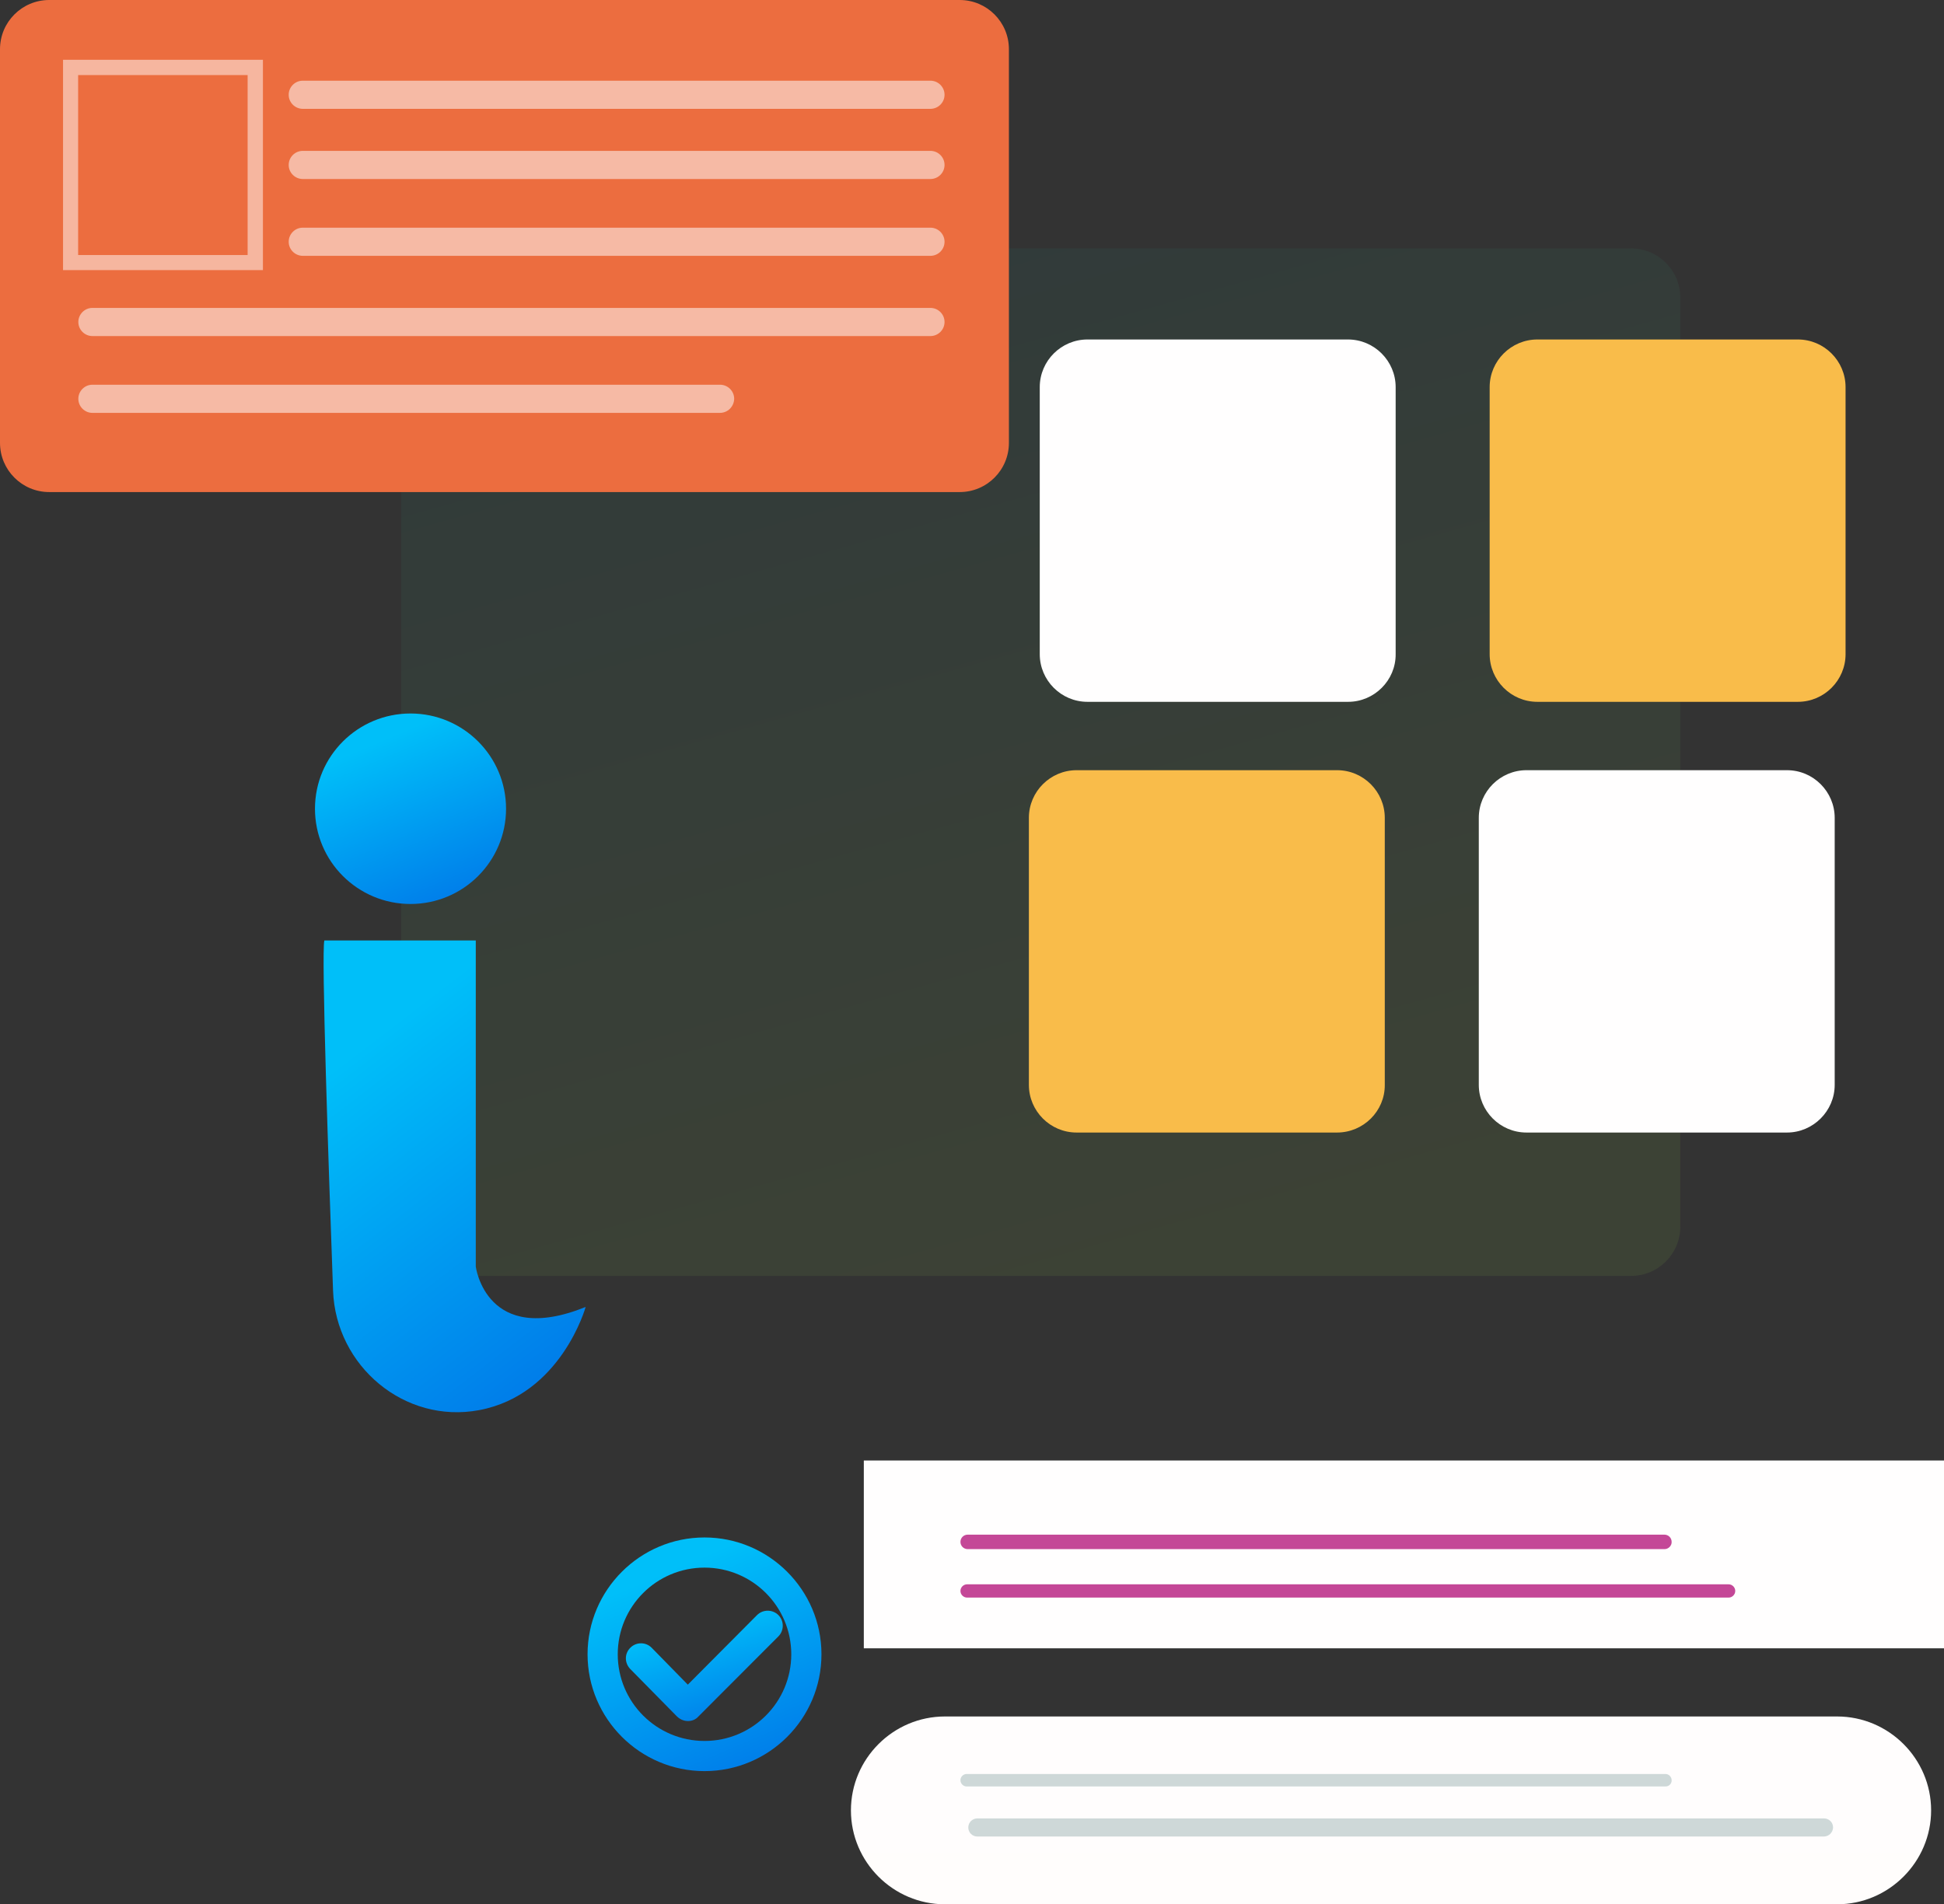
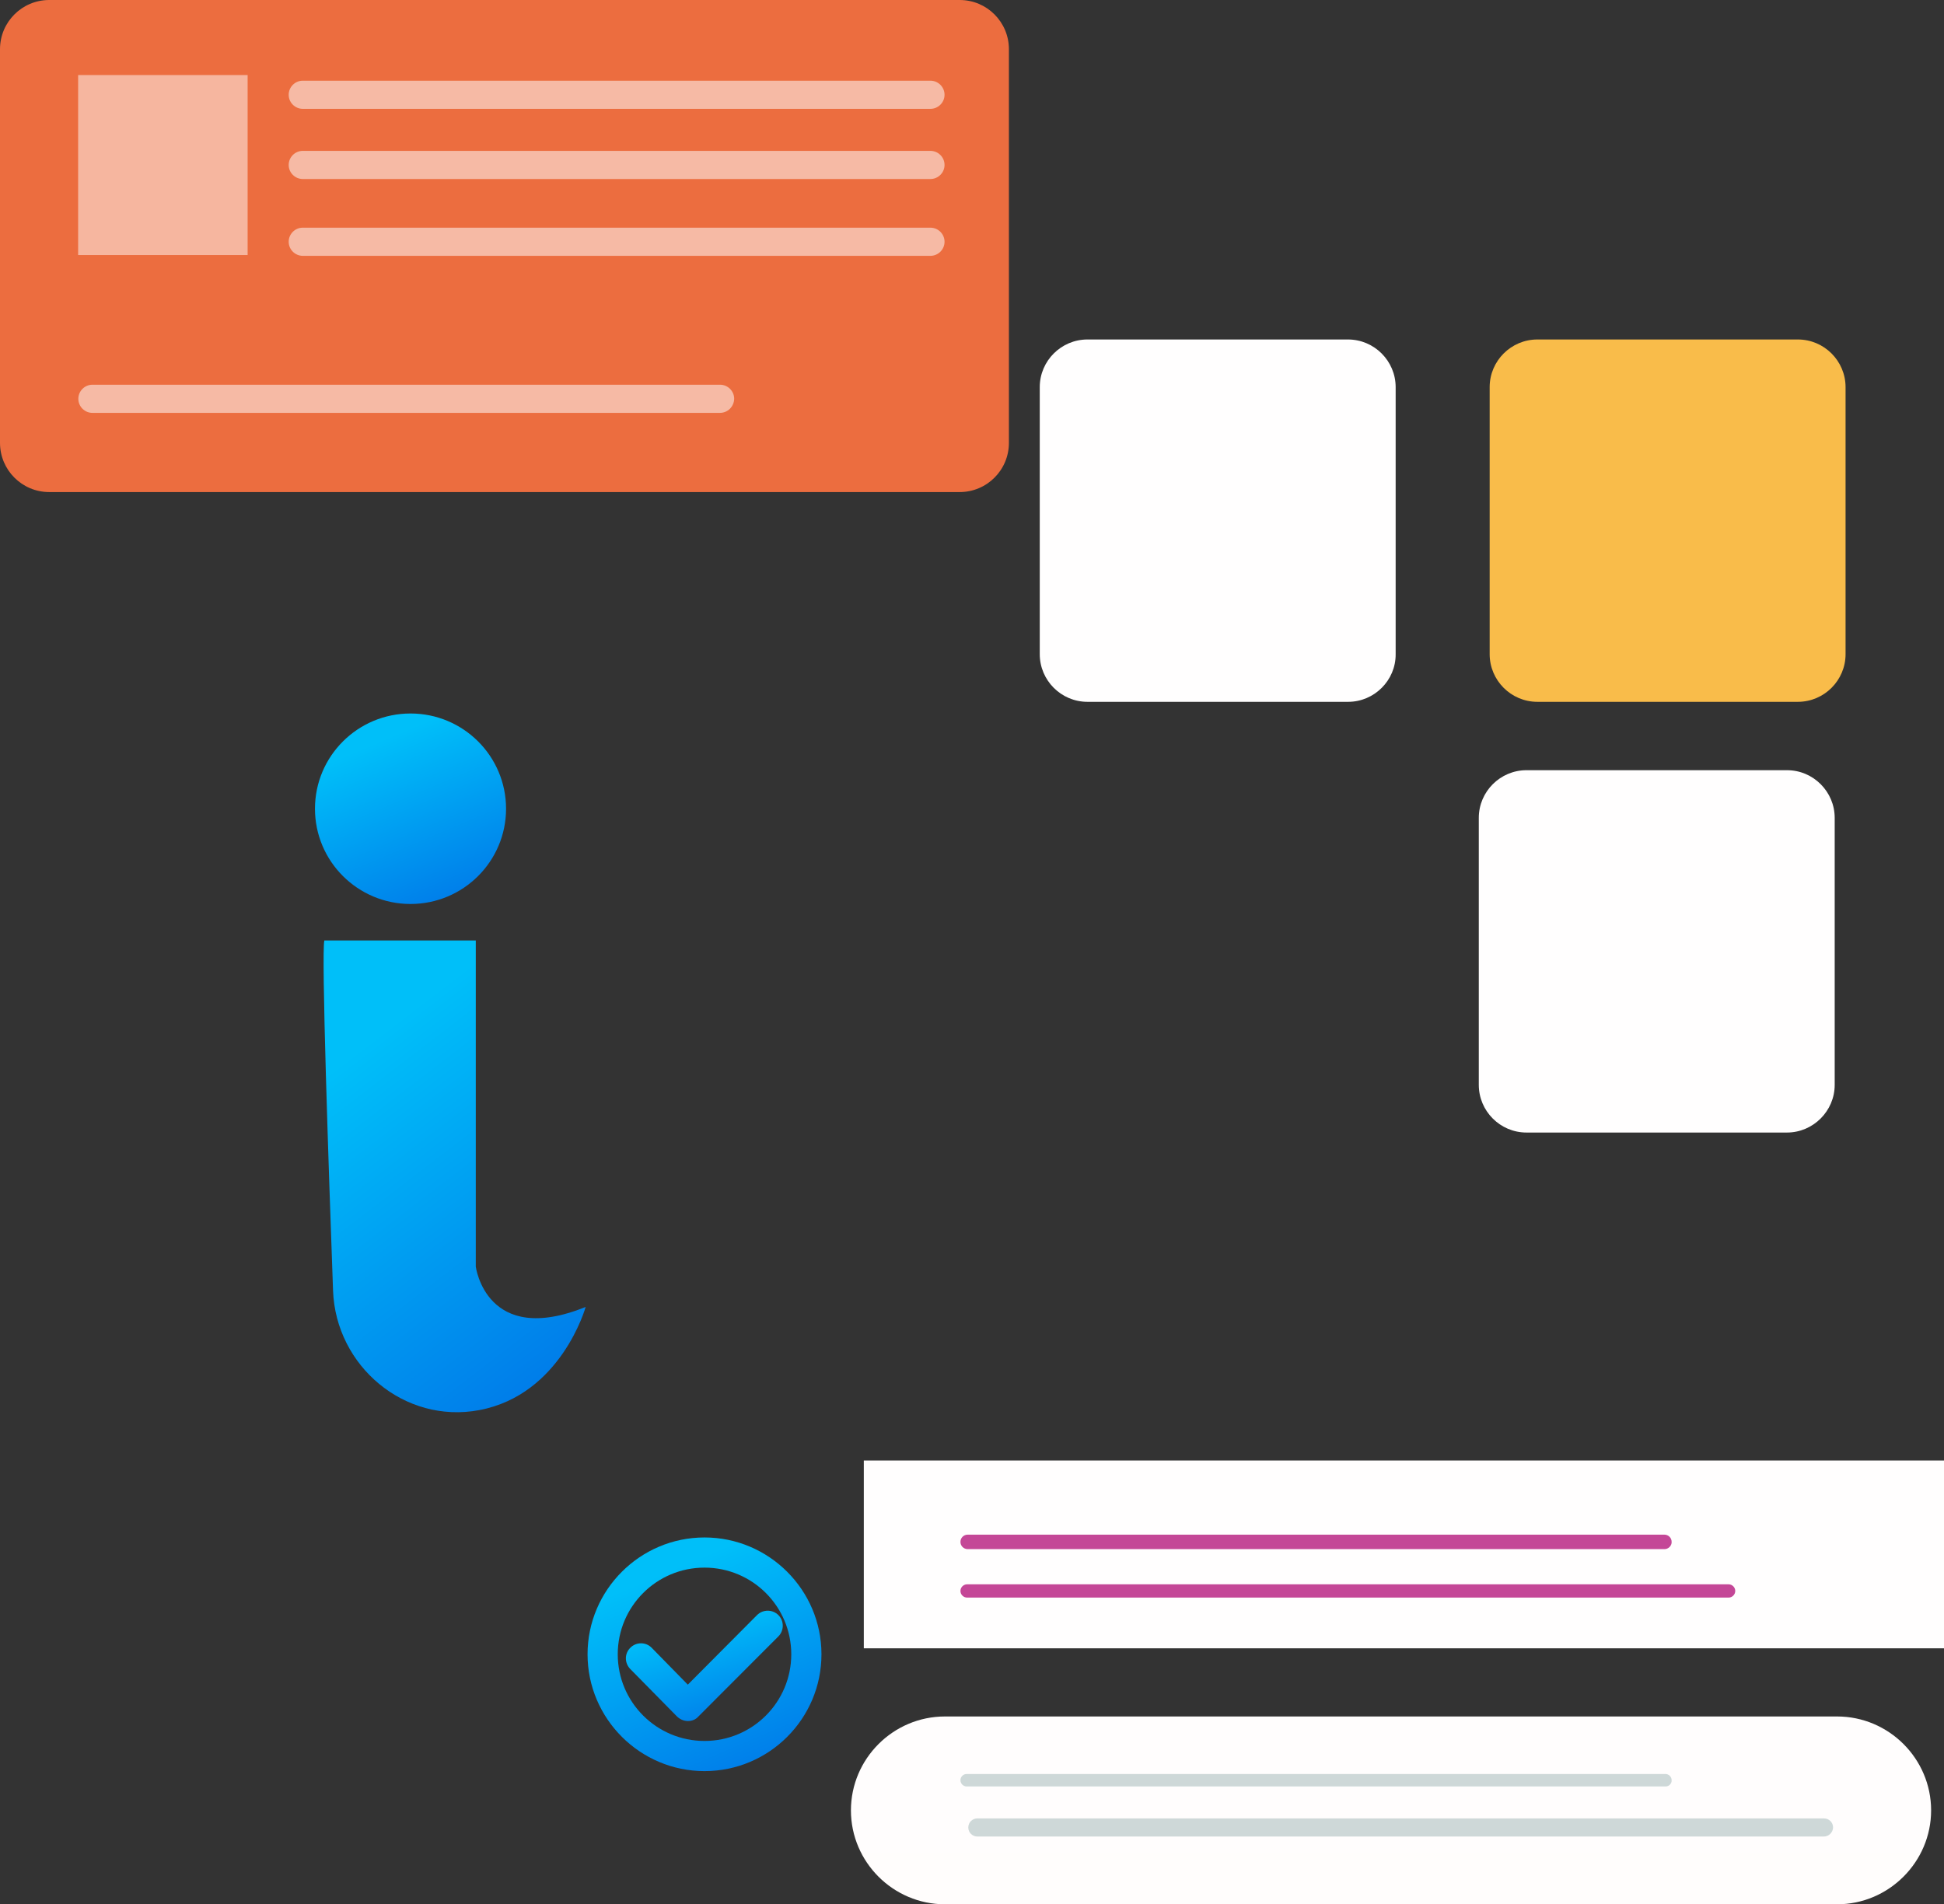
<svg xmlns="http://www.w3.org/2000/svg" width="395" height="387" viewBox="0 0 395 387" fill="none">
  <rect x="0" y="0" width="395" height="387" fill="#333333" stroke="none" />
-   <path d="M331.418 50.48H91.524C86.001 50.48 81.524 54.957 81.524 60.48V249.298C81.524 254.821 86.001 259.298 91.524 259.298H331.418C336.941 259.298 341.418 254.821 341.418 249.298V60.48C341.418 54.957 336.941 50.48 331.418 50.48Z" fill="url(#paint0_linear_239_6052)" fill-opacity="0.1" />
  <g clip-path="url(#clip0_239_6052)">
    <path d="M65.905 191.125H96.674V257.413C96.674 257.413 98.79 273.777 119 265.608C119 265.608 114.032 283.462 97.346 286.578C82.205 289.409 68.234 277.639 67.673 262.293C66.764 237.237 65.27 193.472 65.905 191.125Z" fill="url(#paint1_linear_239_6052)" />
    <path d="M83.412 183.713C94.134 183.713 102.825 175.046 102.825 164.356C102.825 153.666 94.134 145 83.412 145C72.691 145 64 153.666 64 164.356C64 175.046 72.691 183.713 83.412 183.713Z" fill="url(#paint2_linear_239_6052)" />
  </g>
  <path d="M273.929 142.629H220.96C215.602 142.629 211.267 138.257 211.267 132.944V78.676C211.267 73.323 215.643 68.991 220.96 68.991H273.888C279.246 68.991 283.582 73.364 283.582 78.676V132.944C283.623 138.257 279.246 142.629 273.929 142.629Z" fill="#FFFEFE" />
  <path d="M365.305 142.629H312.377C307.019 142.629 302.683 138.257 302.683 132.944V78.676C302.683 73.323 307.06 68.991 312.377 68.991H365.305C370.663 68.991 374.999 73.364 374.999 78.676V132.944C374.999 138.257 370.663 142.629 365.305 142.629Z" fill="#F9BC4A" />
-   <path d="M271.679 230.161H218.752C213.394 230.161 209.058 225.789 209.058 220.477V166.208C209.058 160.855 213.434 156.523 218.752 156.523H271.679C277.038 156.523 281.373 160.896 281.373 166.208V220.477C281.414 225.789 277.038 230.161 271.679 230.161Z" fill="#F9BC4A" />
  <path d="M363.096 230.161H310.168C304.81 230.161 300.475 225.789 300.475 220.477V166.208C300.475 160.855 304.851 156.523 310.168 156.523H363.096C368.454 156.523 372.79 160.896 372.79 166.208V220.477C372.79 225.789 368.413 230.161 363.096 230.161Z" fill="#FFFEFE" />
  <path d="M195 0H10C4.477 0 0 4.477 0 10V90C0 95.523 4.477 100 10 100H195C200.523 100 205 95.523 205 90V10C205 4.477 200.523 0 195 0Z" fill="#EC6D3F" />
  <g opacity="0.5">
-     <path d="M53.424 54.894H12.808V12.149H53.424V54.894ZM15.876 51.829H50.316V15.255H15.876V51.829Z" fill="white" />
+     <path d="M53.424 54.894H12.808V12.149V54.894ZM15.876 51.829H50.316V15.255H15.876V51.829Z" fill="white" />
  </g>
  <path opacity="0.53" d="M189.056 22.119H61.523C59.968 22.119 58.66 20.853 58.66 19.259C58.66 17.706 59.928 16.398 61.523 16.398H189.056C190.611 16.398 191.92 17.665 191.92 19.259C191.92 20.853 190.611 22.119 189.056 22.119Z" fill="white" />
  <path opacity="0.53" d="M189.056 36.381H61.523C59.968 36.381 58.66 35.114 58.66 33.521C58.66 31.968 59.928 30.66 61.523 30.66H189.056C190.611 30.66 191.92 31.927 191.92 33.521C191.92 35.114 190.611 36.381 189.056 36.381Z" fill="white" />
  <path opacity="0.53" d="M189.056 51.992H61.523C59.968 51.992 58.66 50.725 58.66 49.131C58.66 47.578 59.928 46.27 61.523 46.27H189.056C190.611 46.27 191.92 47.537 191.92 49.131C191.92 50.725 190.611 51.992 189.056 51.992Z" fill="white" />
-   <path opacity="0.53" d="M189.057 68.297H18.78C17.226 68.297 15.917 67.03 15.917 65.437C15.917 63.884 17.185 62.576 18.78 62.576H189.057C190.611 62.576 191.92 63.843 191.92 65.437C191.92 67.03 190.611 68.297 189.057 68.297Z" fill="white" />
  <path opacity="0.53" d="M146.273 83.908H18.78C17.226 83.908 15.917 82.641 15.917 81.047C15.917 79.494 17.185 78.186 18.78 78.186H146.314C147.868 78.186 149.177 79.453 149.177 81.047C149.136 82.641 147.868 83.908 146.273 83.908Z" fill="white" />
  <path d="M395 296.812H175.518V334.979H395V296.812Z" fill="#FFFEFE" />
  <path d="M373.281 387H192.002C181.49 387 172.9 378.418 172.9 367.916C172.9 357.414 181.49 348.832 192.002 348.832H373.281C383.793 348.832 392.382 357.414 392.382 367.916C392.382 378.377 383.793 387 373.281 387Z" fill="url(#paint3_linear_239_6052)" />
  <path d="M143.149 359.937C130.06 359.937 119.385 349.271 119.385 336.195C119.385 323.118 130.06 312.452 143.149 312.452C156.238 312.452 166.913 323.118 166.913 336.195C166.913 349.271 156.278 359.937 143.149 359.937ZM143.149 318.582C133.414 318.582 125.52 326.469 125.52 336.195C125.52 345.92 133.414 353.807 143.149 353.807C152.884 353.807 160.778 345.92 160.778 336.195C160.778 326.469 152.884 318.582 143.149 318.582Z" fill="url(#paint4_linear_239_6052)" />
  <path d="M139.795 349.761C139.795 349.761 139.754 349.761 139.795 349.761C138.977 349.761 138.2 349.434 137.586 348.862L128.056 339.177C126.87 337.951 126.87 336.031 128.097 334.846C129.283 333.661 131.246 333.661 132.432 334.887L139.754 342.365L153.824 328.226C155.01 327.041 156.974 327.041 158.16 328.226C159.346 329.411 159.346 331.372 158.16 332.557L141.881 348.862C141.39 349.434 140.613 349.761 139.795 349.761Z" fill="url(#paint5_linear_239_6052)" />
  <path d="M351.234 324.671H196.501C195.764 324.671 195.151 324.058 195.151 323.322C195.151 322.587 195.764 321.974 196.501 321.974H351.234C351.971 321.974 352.584 322.587 352.584 323.322C352.584 324.058 351.971 324.671 351.234 324.671Z" fill="#C44797" />
  <path d="M338.227 314.822H196.623C195.805 314.822 195.151 314.168 195.151 313.351C195.151 312.534 195.805 311.88 196.623 311.88H338.187C339.005 311.88 339.659 312.534 339.659 313.351C339.7 314.127 339.005 314.822 338.227 314.822Z" fill="#C44797" />
  <path d="M338.432 363.053H196.419C195.724 363.053 195.151 362.481 195.151 361.786C195.151 361.092 195.724 360.52 196.419 360.52H338.391C339.086 360.52 339.659 361.092 339.659 361.786C339.7 362.481 339.127 363.053 338.432 363.053Z" fill="#CED8D8" />
  <path d="M370.581 373.229H198.587C197.564 373.229 196.746 372.411 196.746 371.39C196.746 370.368 197.564 369.551 198.587 369.551H370.622C371.645 369.551 372.463 370.368 372.463 371.39C372.422 372.411 371.604 373.229 370.581 373.229Z" fill="#CED8D8" />
  <defs>
    <linearGradient id="paint0_linear_239_6052" x1="120.88" y1="50.48" x2="181.698" y2="267.636" gradientUnits="userSpaceOnUse">
      <stop stop-color="#15797A" />
      <stop offset="1" stop-color="#8DC44A" />
    </linearGradient>
    <linearGradient id="paint1_linear_239_6052" x1="115.008" y1="299.134" x2="56.771" y2="223.217" gradientUnits="userSpaceOnUse">
      <stop stop-color="#006EE6" />
      <stop offset="0.979" stop-color="#00BFF9" />
    </linearGradient>
    <linearGradient id="paint2_linear_239_6052" x1="99.915" y1="188.612" x2="82.392" y2="147.363" gradientUnits="userSpaceOnUse">
      <stop stop-color="#006EE6" />
      <stop offset="0.979" stop-color="#00BFF9" />
    </linearGradient>
    <linearGradient id="paint3_linear_239_6052" x1="282.633" y1="1525.86" x2="282.633" y2="236.597" gradientUnits="userSpaceOnUse">
      <stop stop-color="#FFECE8" />
      <stop offset="1" stop-color="white" />
    </linearGradient>
    <linearGradient id="paint4_linear_239_6052" x1="163.35" y1="365.946" x2="141.827" y2="315.382" gradientUnits="userSpaceOnUse">
      <stop stop-color="#006EE6" />
      <stop offset="0.979" stop-color="#00BFF9" />
    </linearGradient>
    <linearGradient id="paint5_linear_239_6052" x1="156.66" y1="352.599" x2="148.903" y2="326.718" gradientUnits="userSpaceOnUse">
      <stop stop-color="#006EE6" />
      <stop offset="0.979" stop-color="#00BFF9" />
    </linearGradient>
    <clipPath id="clip0_239_6052">
      <rect width="55" height="142" fill="white" transform="translate(64 145)" />
    </clipPath>
  </defs>
</svg>